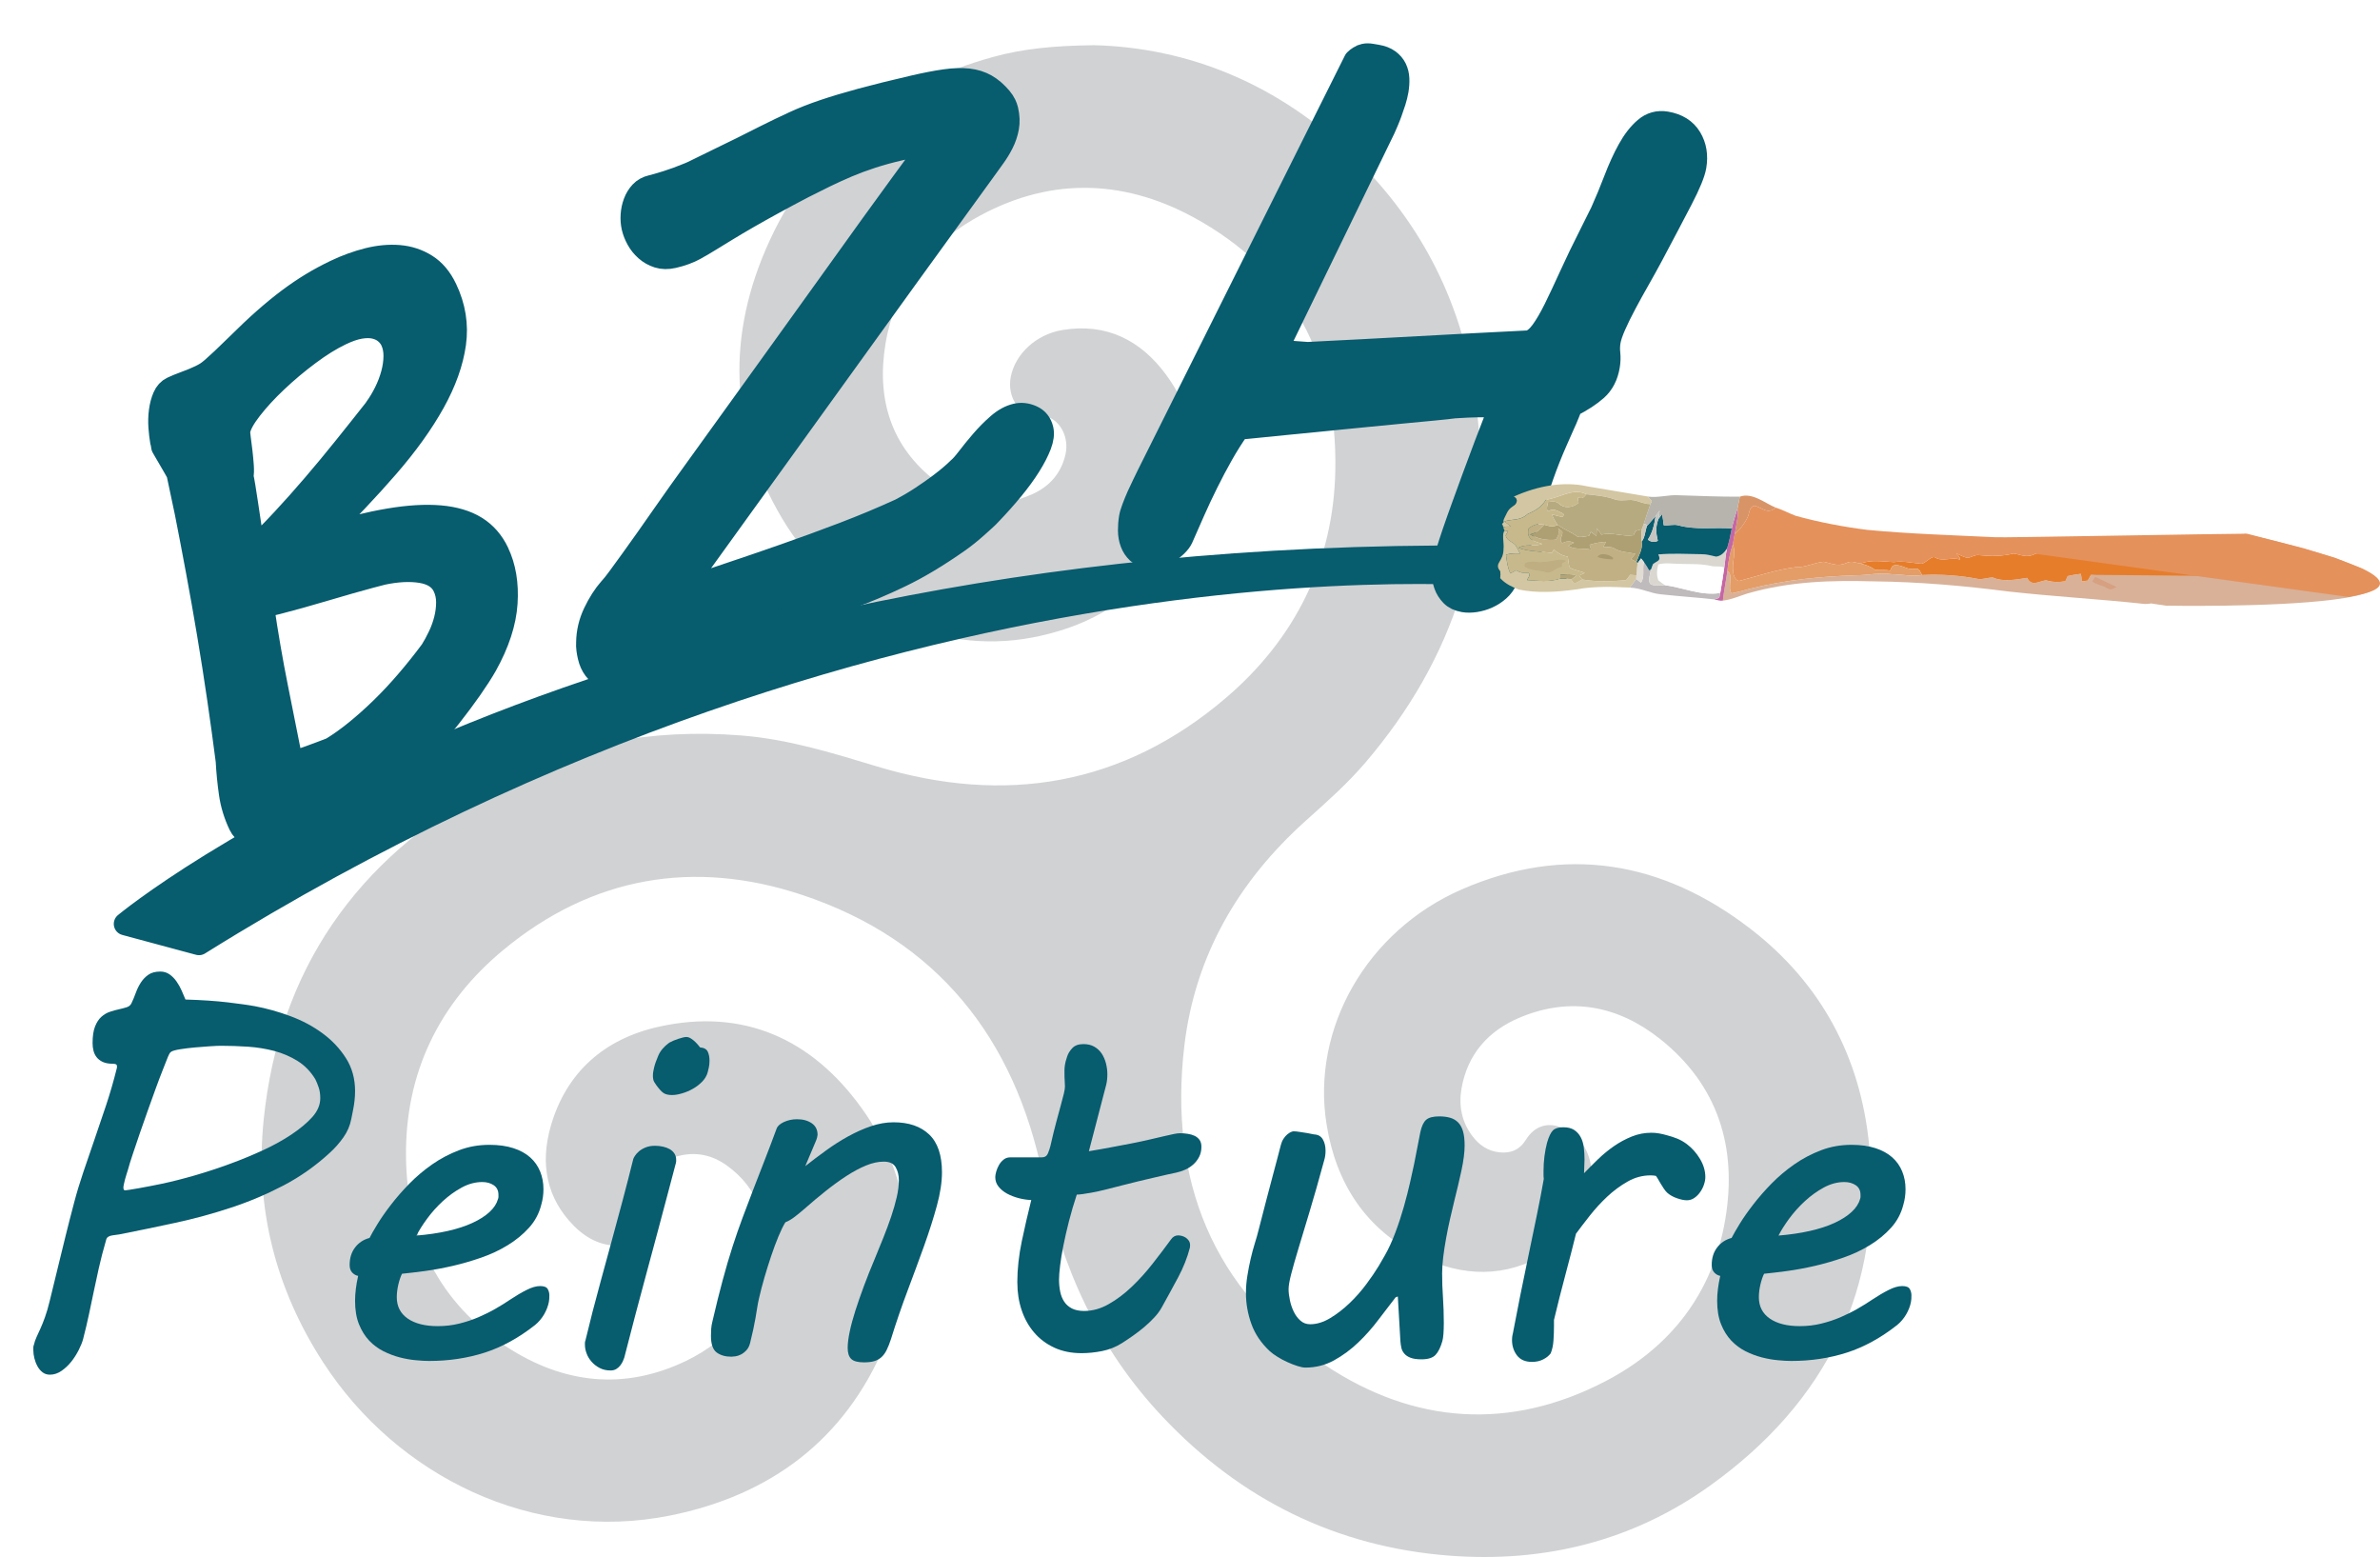
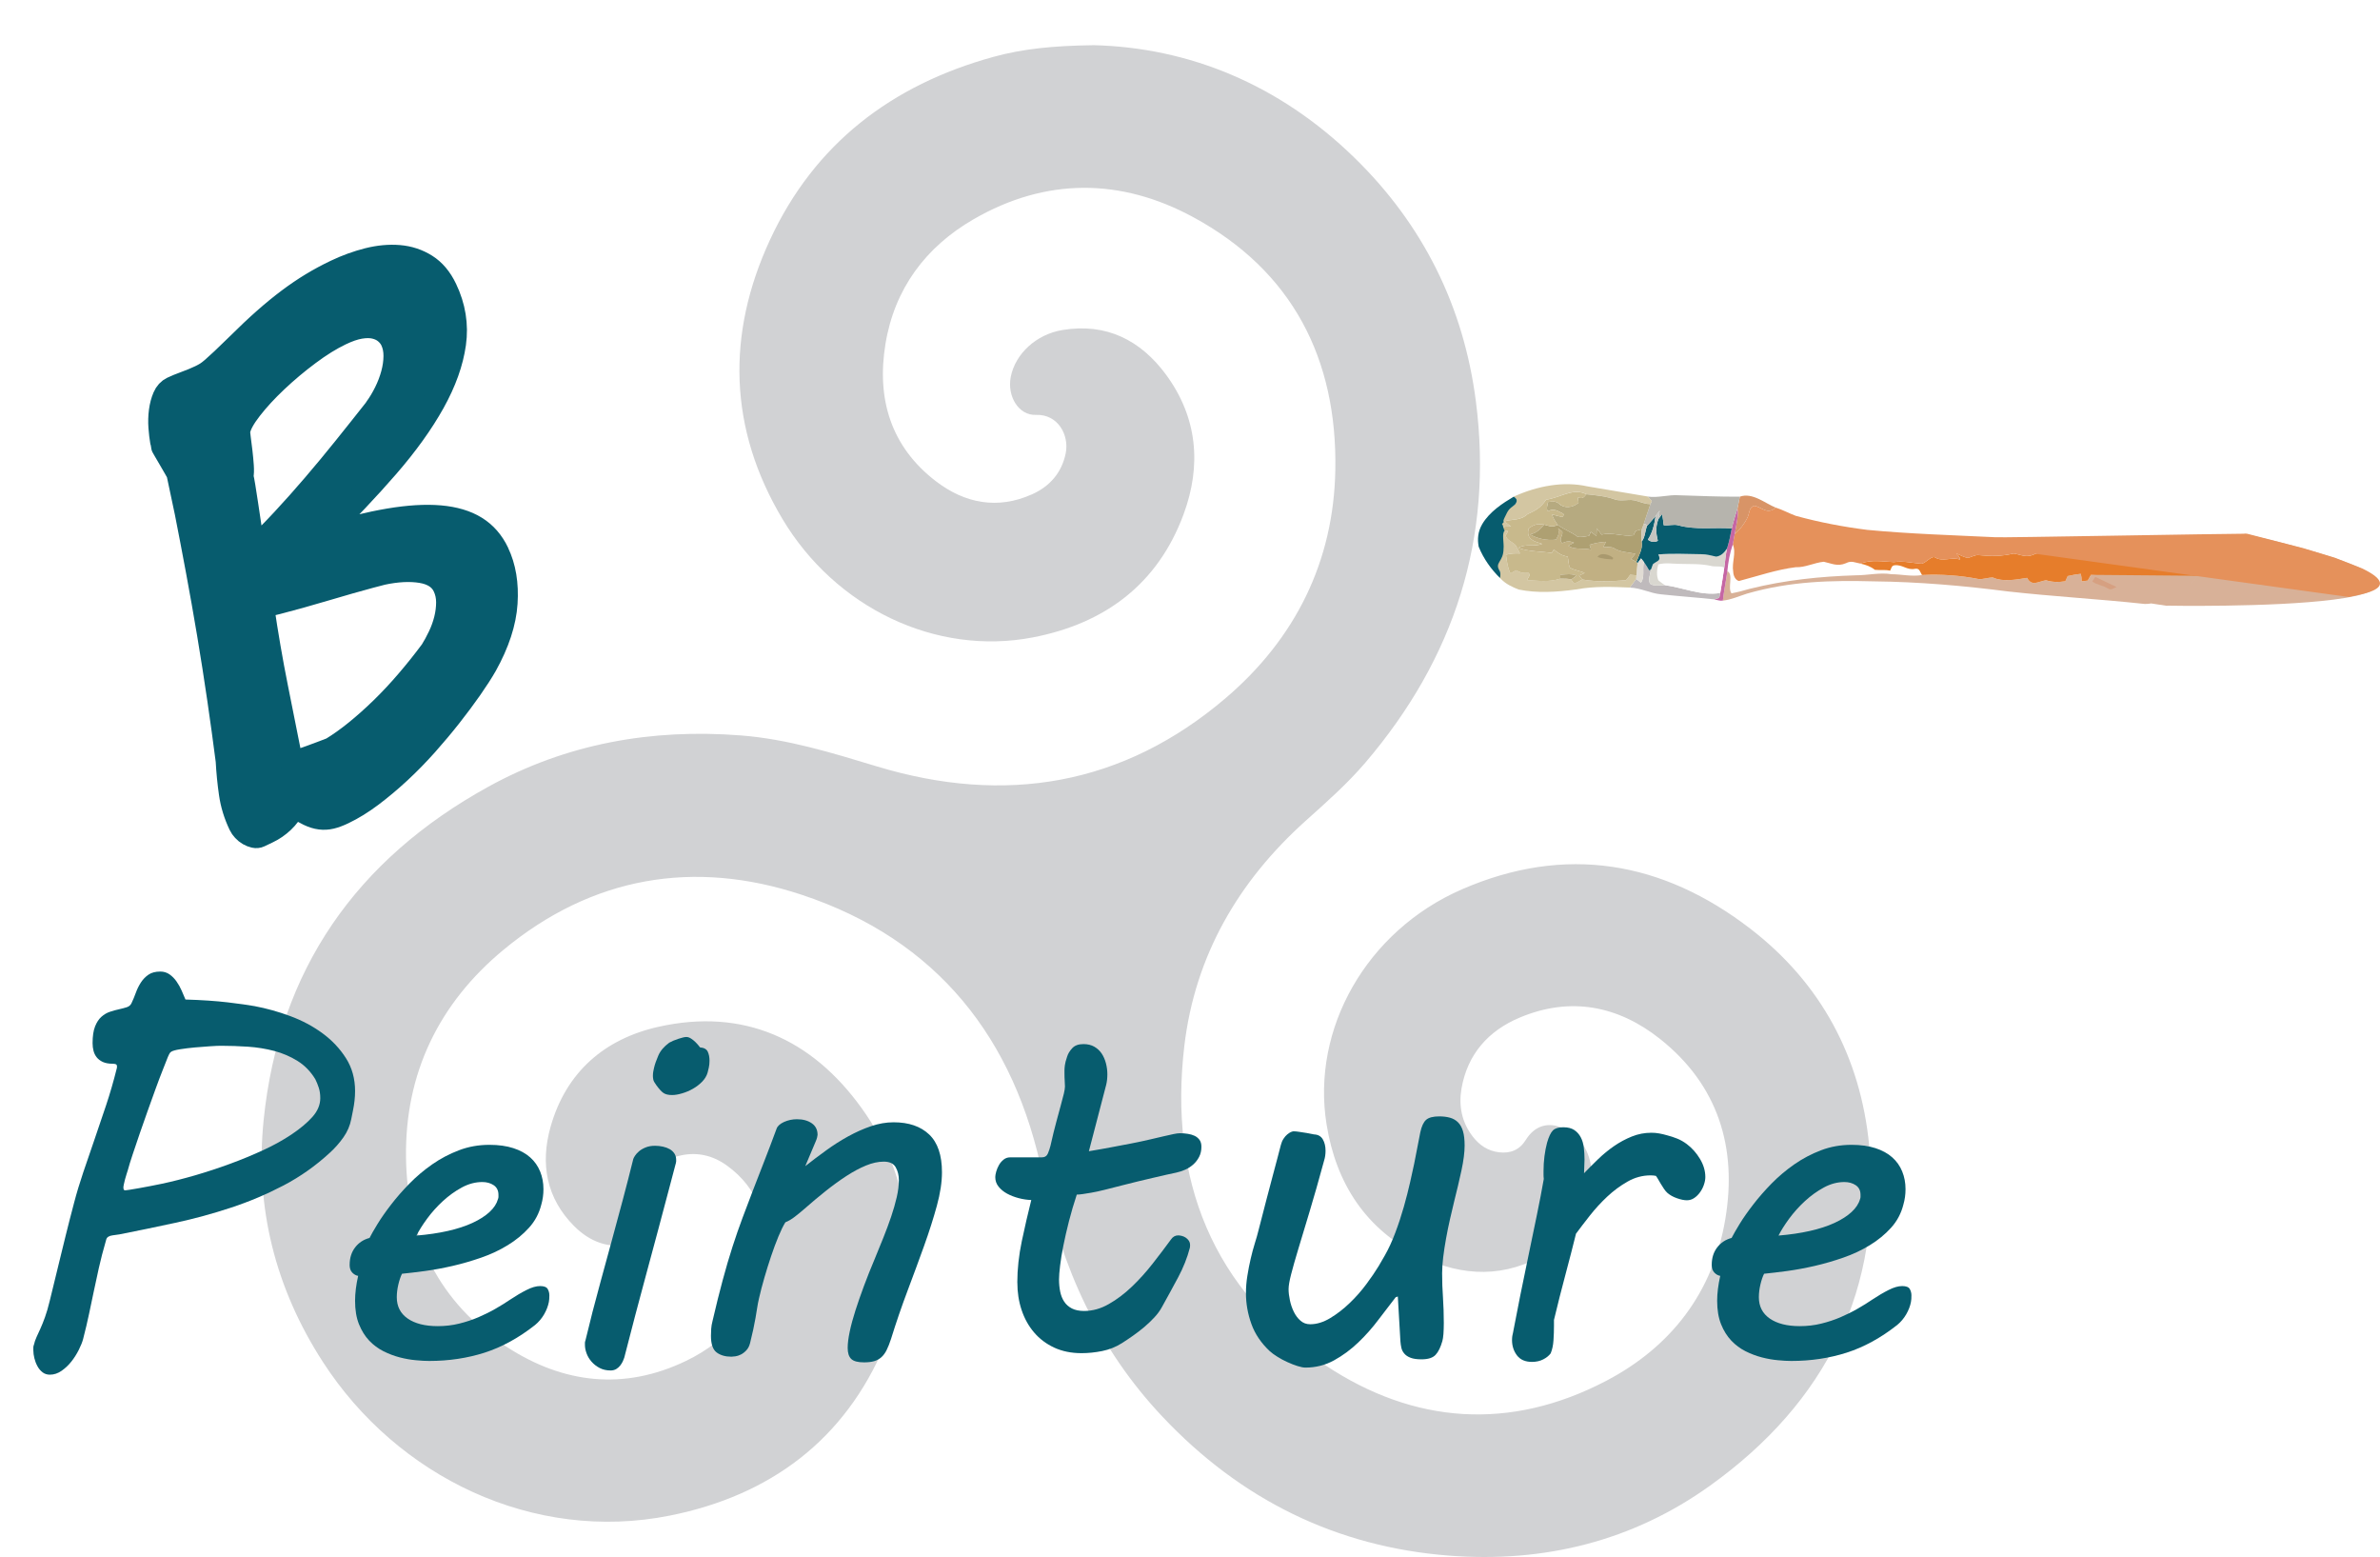
<svg xmlns="http://www.w3.org/2000/svg" id="Calque_1" data-name="Calque 1" width="1965.3" height="1285.29" viewBox="0 0 1965.3 1285.29">
  <defs>
    <style>
      .cls-1 {
        fill: #cec8ba;
      }

      .cls-2 {
        fill: #bfbabc;
      }

      .cls-3 {
        fill: #c1b083;
      }

      .cls-4 {
        fill: #b6b4ad;
      }

      .cls-5 {
        filter: url(#drop-shadow-2);
      }

      .cls-6 {
        fill: #d89467;
      }

      .cls-7 {
        stroke: #075c6e;
        stroke-linecap: round;
        stroke-linejoin: round;
        stroke-width: 18.84px;
      }

      .cls-7, .cls-8 {
        fill: #075c6e;
      }

      .cls-9 {
        fill: #a9996e;
      }

      .cls-10 {
        fill: #fff;
      }

      .cls-11 {
        fill: #e67d2b;
      }

      .cls-12 {
        fill: #d9d7d0;
      }

      .cls-13 {
        fill: #d8b198;
      }

      .cls-14 {
        fill: #bfae81;
      }

      .cls-15 {
        filter: url(#drop-shadow-1);
      }

      .cls-16 {
        fill: #b6aa80;
      }

      .cls-17 {
        fill: #aea072;
      }

      .cls-18 {
        fill: #b4a578;
      }

      .cls-19 {
        fill: #d3c6a2;
      }

      .cls-20 {
        fill: #e1dcd4;
      }

      .cls-21 {
        fill: #d1d2d4;
        fill-rule: evenodd;
      }

      .cls-22 {
        fill: #e49d66;
      }

      .cls-23 {
        fill: #c5c5c1;
      }

      .cls-24 {
        fill: #c8b98c;
      }

      .cls-25 {
        fill: #d6a081;
      }

      .cls-26 {
        fill: #c566a4;
      }

      .cls-27 {
        fill: #e5915b;
      }
    </style>
    <filter id="drop-shadow-1" x="-13.39" y="-71.7" width="1530.48" height="967.68" filterUnits="userSpaceOnUse">
      <feOffset dx="35.76" dy="35.76" />
      <feGaussianBlur result="blur" stdDeviation="35.76" />
      <feFlood flood-color="#010101" flood-opacity=".75" />
      <feComposite in2="blur" operator="in" />
      <feComposite in="SourceGraphic" />
    </filter>
    <filter id="drop-shadow-2" x="-55.25" y="719.24" width="1716.48" height="498.48" filterUnits="userSpaceOnUse">
      <feOffset dx="27.55" dy="27.55" />
      <feGaussianBlur result="blur-2" stdDeviation="27.55" />
      <feFlood flood-color="#010101" flood-opacity=".75" />
      <feComposite in2="blur-2" operator="in" />
      <feComposite in="SourceGraphic" />
    </filter>
  </defs>
  <path class="cls-21" d="M902.45,37.28c79.47,1.83,153.98,32.53,215.91,92.85,56.76,55.27,90.3,122.93,100.36,201.16,14.51,112.79-17.67,212.19-91.39,298.41-14.91,17.44-32.03,32.51-49.06,47.79-55.71,49.95-91.53,111.53-100.32,186.03-12.92,110.09,22.94,201.46,116.66,263.61,73.18,48.56,152.46,54.17,231.53,12.85,53.75-28.1,88.34-72.99,98.53-133.53,10.02-59.12-5.92-110.78-53.94-148.86-34.53-27.37-73.96-35.16-115.76-17.6-25.84,10.82-43.13,30.09-48.12,58.52-2.45,14.25.18,27.79,9.12,39.5,5.48,7.2,12.56,12.08,21.8,13.2,9.53,1.16,17.08-1.97,22.26-10.35,7.11-11.52,18.5-15.17,30.76-9.45,16.22,7.53,23.14,21.59,23.65,38.41.96,28.75-13.23,49.9-36.88,64.42-34.02,20.87-69.81,19.99-104.63,2.89-45.09-22.15-69.68-60.19-77.51-108.98-12.72-78.88,33.03-159.71,111.71-193.98,85.32-37.17,165.73-23.39,238.33,32.56,58.19,44.81,90.92,105.87,98.01,178.7,11.58,118.88-35.46,212.17-131.3,280.91-64.03,45.94-137.11,63.8-215.17,57.86-93.66-7.16-172.71-46.48-237.04-114.68-52.92-56.08-83.49-123.17-98.8-198.54-23.13-113.92-87.43-195.37-199.2-232.36-88.91-29.47-173.07-15.06-246.16,45.41-53.16,43.98-81.46,101.81-80.54,171.34.85,65.84,27.27,120.15,83.41,156.62,46.54,30.2,96.68,36.03,147.7,11.49,35.76-17.19,58.97-45.62,64.28-85.82,4.02-30.29-4.53-56.79-30.34-75.46-12.11-8.77-25.94-11.82-40.7-7.75-8.33,2.28-15.04,7.03-19.05,15-3.13,6.25-3.41,12.58-.42,18.91,8.67,18.35.77,34.56-19.25,38.83-18.33,3.93-33.98-2.24-46.68-14.95-23.16-23.13-28.15-51.66-19.59-82.01,12.79-45.29,44.66-72.69,89.27-82.65,70.02-15.62,126.39,10.14,167.3,66.76,43.78,60.58,47.93,127.78,19.49,195.67-32.99,78.65-94.68,124.45-177.22,141.04-113,22.76-225.45-31.86-286.78-126.68-39.35-60.82-56.27-127.73-49-199.57,12.6-124.42,76.9-215.47,185.46-275.31,64.77-35.71,135.07-48.15,208.72-42.39,38.67,3.03,75.27,14.38,112.18,25.55,105.81,32.05,203.43,15.91,288.34-56.62,57.19-48.88,88.94-112.46,90.27-188.08,1.65-91.61-35.39-164.36-117.47-208.76-59.65-32.29-121.64-32.68-181.3,1.83-39.55,22.87-65.28,57.39-72.73,103.06-7.36,45.12,4.39,84.72,41.88,113.34,23.73,18.08,50.67,23.35,79.01,10.71,14.67-6.53,24.67-17.69,27.99-34.02,2.97-14.66-6.15-32.33-24.65-31.62-14.09.55-23.88-15.21-20.75-31.33,3.71-19.05,21.02-35.2,42.82-38.76,36.18-5.95,64.44,8.46,85.36,36.82,26.03,35.34,29.5,74.94,14.52,115.39-21.39,57.76-65.09,90.09-124.32,101.54-80.32,15.51-163.24-24.53-206.97-97.85-44.4-74.46-46.28-152.37-10.26-230.21,36.78-79.45,100.54-127.96,184.26-151.07,24.66-6.81,49.94-9.25,82.4-9.7" />
  <g class="cls-15">
    <path class="cls-7" d="M375.21,420.29c5.7,11.93,8.04,25.89,7,41.84-1.03,15.97-6.63,33.1-16.82,51.4-3.22,5.62-7.34,12.01-12.35,19.19-5.03,7.19-10.6,14.68-16.75,22.5-6.14,7.82-12.76,15.71-19.83,23.67-7.09,7.97-14.48,15.52-22.16,22.65-7.7,7.14-15.44,13.63-23.21,19.48-7.79,5.86-15.5,10.61-23.13,14.26-3.81,1.82-7.22,3.1-10.23,3.82-3.01.71-6.04.89-9.07.51-3.04-.37-6.26-1.38-9.67-3-3.42-1.63-7.34-3.83-11.72-6.63-2.55,4.89-5.7,9.08-9.41,12.59-3.73,3.51-7.82,6.33-12.3,8.46l-6.96,3.33c-1.33.63-2.79.77-4.38.41-1.6-.36-3.16-.97-4.71-1.86-1.55-.89-2.94-2-4.19-3.36-1.25-1.33-2.23-2.74-2.94-4.23-4.04-8.45-6.71-17.11-7.97-25.97-1.29-8.86-2.16-17.85-2.66-26.98-2.1-16.3-4.42-33.35-7.03-51.15-2.59-17.79-5.38-35.54-8.34-53.26-2.97-17.72-6.04-35.13-9.23-52.24-3.18-17.11-6.27-33.29-9.29-48.55l-6.81-32.16c-.23-.51-1-1.86-2.27-4.11-1.27-2.25-2.68-4.67-4.23-7.29-1.56-2.62-2.97-5.04-4.26-7.29l-1.78-3.12-.78-4.82-.12.37c-.6-3.37-1.05-7.33-1.4-11.86-.33-4.52-.21-8.94.37-13.3.58-4.34,1.6-8.24,3.11-11.71,1.49-3.47,3.74-5.9,6.72-7.33,2.82-1.36,6.52-2.86,11.11-4.55,4.59-1.68,8.63-3.37,12.12-5.03,1.64-.79,3.22-1.64,4.73-2.56,1.49-.92,3.27-2.29,5.37-4.1,2.08-1.81,4.78-4.27,8.08-7.37,3.3-3.11,7.59-7.23,12.86-12.41,7.86-7.82,15.2-14.74,22.01-20.74,6.79-6,13.39-11.38,19.76-16.16,6.37-4.77,12.71-9.07,19.02-12.9,6.31-3.82,12.94-7.41,19.91-10.72,8.79-4.2,17.67-7.42,26.68-9.7,9-2.26,17.57-3.04,25.73-2.37,8.16.68,15.59,3.14,22.3,7.37,6.71,4.23,12.12,10.66,16.23,19.28,7.05,14.75,9.48,29.87,7.31,45.36-2.18,15.49-7.96,31.69-17.39,48.61-9.44,16.93-22.05,34.5-37.87,52.74-15.82,18.24-33.98,37.44-54.47,57.62,20.98-6.35,39.54-10.89,55.65-13.6,16.12-2.7,30.1-3.53,42.01-2.51,11.9,1.04,21.75,3.97,29.54,8.79,7.81,4.82,13.85,11.71,18.12,20.67M173.62,417.63c7.86-7.42,15.97-15.6,24.3-24.58,8.34-8.97,16.79-18.45,25.35-28.45,8.56-9.98,17.15-20.35,25.76-31.08,8.63-10.72,17.17-21.49,25.67-32.27l-.25.12c2.96-4.05,5.64-8.53,8.08-13.46,2.42-4.93,4.33-9.92,5.68-14.94,1.37-5.03,2.07-9.94,2.11-14.75.05-4.81-.84-9.11-2.66-12.93-1.19-2.48-2.96-4.68-5.3-6.63-2.34-1.93-5.25-3.3-8.67-4.1-3.44-.81-7.46-.81-12.08-.04-4.63.78-9.92,2.6-15.87,5.45-8.3,3.96-17.16,9.46-26.62,16.53-9.45,7.05-18.31,14.49-26.58,22.31-8.29,7.82-15.33,15.46-21.12,22.91-5.81,7.45-9.12,13.52-9.94,18.19-.11,1.07.05,3.22.49,6.48.44,3.25.88,6.86,1.36,10.81.45,3.96.82,7.81,1.08,11.55.26,3.74.16,6.63-.29,8.68.47,1.82,1,4.66,1.63,8.53.63,3.88,1.34,8.48,2.15,13.78.82,5.31,1.7,11.22,2.64,17.67.96,6.48,1.99,13.22,3.08,20.22M279.75,437.79c-1.82.47-5.12,1.33-9.92,2.59-4.78,1.27-10.35,2.82-16.71,4.63-6.37,1.82-13.2,3.81-20.5,5.97-7.33,2.18-14.3,4.19-20.94,6.04-6.66,1.85-12.74,3.48-18.27,4.9-5.53,1.42-9.61,2.36-12.26,2.79,3.44,23.41,7.26,45.55,11.44,66.45,4.18,20.91,8.38,41.95,12.6,63.15l17.24-6.11c3.96-1.48,7.46-2.79,10.49-3.93,3.01-1.14,4.77-1.82,5.27-2.07,6.3-3.82,13-8.59,20.04-14.3,7.04-5.71,14.13-12.04,21.3-19.02,7.15-6.97,14.19-14.5,21.11-22.61,6.93-8.08,13.56-16.38,19.87-24.9,2.19-3.49,4.36-7.48,6.49-11.96,2.14-4.49,3.81-9.09,5-13.85,1.19-4.74,1.79-9.45,1.79-14.13s-.95-9.01-2.85-13c-3.16-6.63-9.4-10.72-18.69-12.29-9.3-1.56-20.13-1.03-32.5,1.63" />
-     <path class="cls-7" d="M449.4,494.67c.1-8.52,2.03-16.68,5.78-24.53,3.74-7.85,8-14.49,12.78-19.93,1.68-1.7,4.05-4.66,7.14-8.88,3.1-4.19,6.63-9.07,10.63-14.61,3.99-5.53,8.26-11.52,12.81-17.94,4.55-6.44,9.08-12.9,13.61-19.42,4.52-6.52,8.89-12.71,13.09-18.59,4.2-5.88,7.94-11.07,11.23-15.61,22.84-31.68,43.43-60.23,61.77-85.7,18.34-25.46,34.61-48.07,48.8-67.85,14.18-19.78,26.43-36.86,36.79-51.22,10.35-14.37,19.04-26.32,26.06-35.87,7.03-9.55,12.41-16.87,16.13-21.97,3.71-5.11,6.08-8.34,7.08-9.7-4.25.41-8.61,1.04-13.13,1.9-4.51.85-8.74,1.74-12.68,2.64-8.22,1.9-15.9,4.01-23,6.31-7.11,2.31-13.83,4.81-20.19,7.49-6.35,2.71-12.49,5.49-18.42,8.37-5.94,2.89-11.94,5.88-18.01,8.98-8.41,4.38-16.5,8.71-24.28,12.97-7.79,4.25-14.97,8.26-21.54,12.05-6.57,3.78-12.45,7.26-17.65,10.45-5.22,3.18-9.55,5.83-13.01,7.96-3.79,2.38-8.15,4.94-13.07,7.68-4.93,2.75-10.89,4.93-17.86,6.55-4.66,1.07-8.87,1.01-12.64-.19-3.77-1.21-7.07-3.08-9.93-5.63-2.85-2.53-5.18-5.45-6.96-8.71-1.79-3.26-3.05-6.51-3.81-9.72-.74-3.22-1-6.6-.78-10.14.21-3.55.93-6.96,2.15-10.26,1.22-3.3,2.96-6.15,5.23-8.56,2.27-2.41,5.19-4.04,8.77-4.86,2.68-.63,6.89-1.84,12.6-3.62,5.71-1.79,11.67-3.97,17.86-6.55,1.58-.55,4.59-1.94,9.07-4.22,4.46-2.26,9.77-4.85,15.87-7.77,6.12-2.93,12.55-6.07,19.31-9.42,6.78-3.36,13.19-6.59,19.26-9.68,8.45-4.23,16.38-8.04,23.8-11.45,7.41-3.41,15.57-6.62,24.5-9.63,8.92-3,19.27-6.11,31.08-9.31,11.79-3.19,26.28-6.78,43.46-10.76,9.85-2.27,18.38-3.92,25.6-4.93,7.2-1,13.57-1.21,19.08-.6,5.52.62,10.4,2.14,14.63,4.55,4.25,2.41,8.3,5.9,12.19,10.48,1.56,1.89,2.73,3.66,3.48,5.27s1.3,3.14,1.63,4.56c1.21,5.2,1.38,10.07.55,14.59-.85,4.53-2.3,8.83-4.38,12.89-2.05,4.07-4.44,7.92-7.09,11.55-2.64,3.63-5.18,7.14-7.59,10.53-42.33,58.25-84.27,116.21-125.78,173.9-41.53,57.69-83.13,115.4-124.84,173.12,11.7-4.01,24.9-8.49,39.61-13.39,14.71-4.92,30.03-10.16,45.99-15.74,15.97-5.57,32.13-11.49,48.51-17.72,16.38-6.25,32.06-12.81,47.06-19.67,6.38-3.36,12.33-6.85,17.8-10.48,5.48-3.62,10.3-7,14.48-10.14,4.18-3.14,7.63-5.92,10.38-8.34,2.74-2.42,4.56-4.12,5.46-5.08,1.75-1.36,4.3-4.2,7.64-8.56,3.33-4.34,7.09-9,11.34-13.93,4.23-4.94,8.77-9.53,13.64-13.76,4.86-4.23,9.81-6.94,14.81-8.09,4.3-1,8.66-.49,13.08,1.49,4.42,2,7.22,5.51,8.37,10.5.84,3.59.27,7.9-1.66,12.98-1.94,5.07-4.83,10.68-8.7,16.86-3.85,6.16-8.6,12.68-14.27,19.56-5.67,6.88-11.78,13.71-18.31,20.5-1.05,1.18-2.55,2.66-4.49,4.42-1.94,1.78-4.12,3.74-6.55,5.9-2.44,2.18-4.94,4.3-7.57,6.42-2.62,2.11-5.15,4.01-7.59,5.71-17.19,12.08-33.2,21.68-48.06,28.79-14.85,7.12-29.01,13.09-42.53,17.91-13.5,4.81-26.62,9.18-39.39,13.07-12.78,3.9-25.69,8.59-38.75,14.05-8.09,3.38-17.01,7.19-26.78,11.44-9.77,4.23-19.22,8.26-28.32,12.07-9.11,3.79-17.34,7.16-24.68,10.08-7.33,2.93-12.44,4.73-15.3,5.38-12.16,2.82-21.6,2.6-28.3-.66-6.68-3.26-10.96-8.92-12.82-16.97-.47-1.97-.82-3.92-1.07-5.83-.27-1.93-.33-3.83-.21-5.75" />
-     <path class="cls-7" d="M897.63,391.59c.31-1.99,1.1-4.6,2.3-7.85,1.21-3.25,2.55-6.56,4.05-9.93,1.51-3.38,3.04-6.62,4.57-9.71,1.53-3.1,2.77-5.59,3.64-7.49L1083.3,14.15c1.11-1.11,2.3-2.03,3.52-2.75,1.07-.75,2.41-1.31,4.07-1.68,1.63-.38,3.56-.38,5.72-.01l4.62.78c3.99.67,7.23,1.92,9.71,3.74,2.49,1.82,4.36,4,5.6,6.53,1.25,2.55,1.93,5.36,2.07,8.46.14,3.1-.1,6.35-.67,9.79-.51,2.9-1.25,5.9-2.22,9-.99,3.1-2.01,6.08-3.07,8.97-1.05,2.9-2.1,5.57-3.16,8s-1.9,4.34-2.51,5.72l-89.13,183.33,26.23,1.93c29.87-1.48,60.37-3.07,91.49-4.79,31.13-1.73,61.63-3.31,91.5-4.79,3.53-1.08,6.98-3.94,10.38-8.57,3.41-4.64,7.01-10.85,10.85-18.57,3.81-7.74,8.09-16.83,12.85-27.31,4.75-10.46,10.34-22.05,16.78-34.75l8.87-17.79c3.88-8.66,7.59-17.57,11.09-26.76,3.49-9.19,7.27-17.45,11.31-24.78,4.04-7.33,8.56-13.13,13.56-17.41,5-4.27,10.78-5.86,17.31-4.77,9.23,1.56,15.89,5.72,19.95,12.46,4.08,6.74,5.37,14.56,3.86,23.43-.95,5.6-4.67,14.67-11.16,27.17-6.49,12.5-14.52,27.72-24.06,45.68-3.55,6.66-7.33,13.48-11.29,20.45-3.99,6.97-7.67,13.65-11.08,20.06-3.41,6.4-6.33,12.34-8.74,17.79-2.42,5.46-3.92,9.93-4.49,13.35-.56,3.27-.64,6.56-.27,9.89.36,3.31.25,6.79-.37,10.41-1.37,8.15-4.71,14.57-9.96,19.28-5.27,4.68-12.19,9.22-20.75,13.53-.6,1.38-1.48,3.57-2.63,6.53-1.16,2.99-2.47,6.01-3.93,9.12l-5.86,13.26c-4.23,9.55-8.04,19.15-11.44,28.82-3.41,9.67-6.63,19.27-9.63,28.83-3.03,9.56-6.14,19.08-9.31,28.61-3.19,9.52-6.78,18.87-10.75,28.08-1.53,3.47-3.66,6.42-6.4,8.83-2.73,2.44-5.77,4.38-9.09,5.88-3.31,1.49-6.71,2.49-10.15,3.03-3.44.53-6.63.56-9.52.08-4.36-.74-7.71-2.34-10.09-4.78-2.37-2.47-4.11-5.18-5.19-8.15-1.08-2.97-1.64-5.96-1.7-8.96-.05-2.99.08-5.48.42-7.46.38-2.18,1.29-5.7,2.77-10.57,1.48-4.88,3.33-10.57,5.55-17.09,2.22-6.51,4.73-13.55,7.48-21.09,2.77-7.53,5.55-15.18,8.34-22.9,6.57-17.89,13.97-37.42,22.2-58.56l-1.89-.33c-4.71-.79-9.87-1.15-15.46-1.07-5.62.08-12.38.38-20.28.9-3.63.49-8.98,1.08-16.09,1.75-7.09.66-15.19,1.44-24.28,2.31-9.08.89-18.9,1.84-29.41,2.85-10.52,1.01-20.98,2.04-31.39,3.08l-77.04,7.64c-4.63,6.49-9.14,13.6-13.53,21.34-4.37,7.74-8.55,15.6-12.5,23.6-3.97,7.98-7.67,15.89-11.13,23.68-3.45,7.79-6.72,15.16-9.74,22.11-.89,1.89-2.38,3.88-4.49,5.94-2.14,2.07-4.51,3.9-7.09,5.51-2.59,1.62-5.23,2.85-7.89,3.7-2.66.85-5.07,1.1-7.25.73-3.99-.66-7.15-2.08-9.48-4.25-2.34-2.18-4.1-4.79-5.25-7.88-1.15-3.08-1.75-6.44-1.79-10.08-.01-3.64.25-7.18.84-10.63" />
-     <path class="cls-7" d="M128.55,743.33l-60.93-16.41s383.35-318.66,1155.98-302.36c55.92,20.39,2.77,16.24,2.77,16.24,0,0-514.76-61.34-1097.82,302.53" />
  </g>
  <path class="cls-13" d="M1788.22,499.95s347.63,6.62,65.41-59.36" />
  <path class="cls-13" d="M1789.56,500.14l13.48-12.01c1.85-2.2,5.56-5.74,7.53-7.74,0,0,5.26-4.71,5.83-5.07,1.27-.79-52.03-4.33-51.18-5.62l-38.59,4.85c-.88,1.6-1.77,3.15-2.68,4.74-1.64.18-3.31.44-4.99.62,0-2.2-.27-4.26-.7-6.22-3.63.44-7.2.99-10.85,1.88-.64,1.42-1.29,2.84-1.96,4.25-5.56.93-10.9.84-15.97-.81-6.57,1.1-11.68,5.37-15.59-1.97-9.29,1.51-20.06,3.47-28.19-.26-3.83-.14-8.05,1.6-11.85,1.25-15.02-2.96-30.91-4.11-46.77-3.31-8.6,1.41-16.72-.66-25.17-.7-9.63-1.58-19.5.9-29.42.9-29.13.93-58.19,3.81-87.8,11.2-4.97,1.48-9.92,2.75-14.89,3.68-3.52-4.52,2-15.53-3.44-18.33-1.12,8.11-2.79,16.19-3.71,24.35,6.82-.73,13.3-3.67,20.06-5.82,35.87-10.29,69.73-11,104.53-10.09,37.43.4,74.42,3.66,110.88,8.33,37.46,4.19,75.38,6.29,112.88,10.33,1.77.03,3.59-.12,5.4-.42l13.15,2Z" />
  <path class="cls-25" d="M1747.78,484.56l-17.6-8.34c-.85,1.29-1.66,2.56-2.47,3.82,3.83,2.81,8.78,3.14,12.79,5.67,2.59,1.89,4.38.14,7.27-1.15" />
  <path class="cls-11" d="M1723.94,479.28c.92-1.57,1.81-3.14,2.68-4.74l89.78.77c47.02-37.4-135.45-19.49-135.62-18.15-7.48,3.79-11.35.78-17.97-.25-9.87,2.33-18.63,2.41-28.12,1.41-3.31-.62-6.2,1.27-9.57,2.27-3.42-.6-6.52-2.34-9.66-3.75,1.01,1.44,3.16,2.92,3.05,5.09-6.9-2.34-14.78,2.15-20.68-1.85-3.2-1.42-7.96,5.2-11.3,5.23-7.61-.52-14.6-2.48-22.6-1.31-9.41-.33-17.89-2.29-27.83,1.21,4.59,1.01,8.38,2.29,12.11,5.18,4.16.48,8.45-.29,12.55.71,1.18-2.12,1.19-4.22,3.67-4.46,6.55-.81,10.3,4.36,16.96,2.89,3.78-.64,4.01,2.49,5.7,5.16,15.86-.79,31.75.36,46.77,3.31,3.79.37,8.01-1.38,11.85-1.23,8.12,3.73,18.9,1.77,28.19.26,3.9,7.34,9.01,3.05,15.59,1.96,5.07,1.64,10.41,1.74,15.97.82.67-1.41,1.31-2.82,1.96-4.26,3.64-.89,7.22-1.44,10.85-1.86.42,1.96.7,4.01.7,6.2,1.67-.16,3.34-.42,4.99-.62" />
  <path class="cls-27" d="M1939.97,492.89c.19-1.31,49.18-5.33,10.38-23.73l-22.39-8.78-26.05-7.88-46.5-11.94c-21.11,0-203.26,3.4-207.41,2.94-35.44-1.71-71.1-2.75-106.12-6.09-20.05-2.53-39.69-6.31-58.89-11.55-5.66-2.07-10.9-5.05-16.71-6.85-6.71,6.19-11.44-.27-17.52-1.51-4.49,1.03-3.94,5.52-5.62,9.41-2.59,5.4-6.42,10.33-10.74,14.04-.53,2.81-1.07,5.63-1.55,8.42,3.11,7.3-1,14.72.37,22.65.11,3.41,1.94,6.99,4.77,7.59,15.75-4.14,31.14-9.44,46.87-11.39,7.66.38,15.28-3.75,23.13-4.49,6.31,1.29,11.15,4.23,18.3,1.19,4.55-2.41,7.66-.41,11.82.29,9.93-3.49,18.41-1.53,27.83-1.19,8-1.18,14.98.78,22.58,1.31,3.34-.03,8.09-6.67,11.33-5.25,5.88,4,13.75-.49,20.65,1.85.11-2.18-2.03-3.66-3.04-5.08,3.12,1.41,6.23,3.15,9.66,3.75,3.37-1.01,6.26-2.9,9.57-2.27,9.48,1,18.24.9,28.12-1.41,6.6,1.03,10.48,4.03,17.96.23l259.19,35.73Z" />
-   <path class="cls-22" d="M1587.09,474.7c-1.68-2.67-1.92-5.81-5.7-5.16-6.64,1.45-10.41-3.7-16.94-2.89-2.49.25-2.51,2.34-3.68,4.46-4.1-1-8.38-.23-12.55-.71-3.71-2.89-7.52-4.16-12.11-5.18-4.15-.7-7.26-2.71-11.81-.29-7.15,3.03-11.98.1-18.3-1.21-7.85.74-15.49,4.88-23.13,4.49-15.74,1.96-31.13,7.27-46.87,11.39-2.82-.6-4.66-4.18-4.77-7.59-1.37-7.92,2.73-15.34-.37-22.65-2.57,7.45-3.78,14.6-4.49,22.11,5.42,2.78-.1,13.79,3.44,18.31,4.96-.93,9.9-2.19,14.89-3.68,29.61-7.4,58.66-10.27,87.8-11.19,9.9,0,19.78-2.49,29.4-.92,8.45.05,16.57,2.11,25.17.7" />
  <path class="cls-6" d="M1466.29,419.02c-8.7-3.46-19.27-12.78-29.61-9.01-.7,3.26-1.37,6.44-1.96,9.68,1.03,6.45-1.15,14.3-2.3,21.28,4.31-3.73,8.15-8.66,10.74-14.05,1.67-3.89,1.12-8.38,5.62-9.41,6.08,1.23,10.81,7.7,17.52,1.51" />
  <path class="cls-26" d="M1422.66,495.82c.92-8.15,2.59-16.24,3.71-24.34.73-7.51,1.93-14.65,4.51-22.11.48-2.79,1.01-5.62,1.55-8.41,1.15-6.97,3.31-14.83,2.3-21.28-1.68,5.45-3.4,10.94-4.71,16.5-1.01,5.52-2.14,10.94-3.85,16.46-1.31,5.16-1.51,10.64-2.33,15.86-.96,7-2.16,13.98-3.34,21.01-.23,1.3-.49,2.67-.84,4.03-1.36.45-2.74.88-4.11,1.25,2.29.42,4.68,1.42,7.11,1.03" />
  <path class="cls-2" d="M1419.66,493.54c.33-1.36.6-2.73.84-4.03-15.57,2.57-30.8-4.48-45.63-6.46-3.74.05-8.49.96-11.74-.74-2.85-2.19-.38-8.59.22-12.27l-1.55.86c-1.36-2.34-2.7-4.71-4.29-6.86-1.56,5.68.92,12.09-2.48,16.94-1.31-1.01-2.63-2.05-3.96-3.11-1.68,2.44-3.51,4.82-5.33,7.19,9.23.26,16.8,4.71,25.79,5.55,14.61,1.57,29.41,2.6,44.02,4.18,1.37-.37,2.74-.79,4.11-1.25" />
  <path class="cls-10" d="M1420.49,489.51c1.18-7.03,2.38-14,3.34-21-3.42-1.66-7.61-.32-11.34-1.44-8.4-1.79-16.85-1.38-25.53-1.6-5.99-.03-11.41-1.12-17.59.38-1.31,4.42-1.57,9.56.07,13.23,1.7,1.47,3.53,2.78,5.41,3.97,14.85,1.99,30.06,9.03,45.63,6.45" />
  <path class="cls-12" d="M1423.84,468.51c.81-5.23,1.01-10.7,2.33-15.86-2.44,3.82-5.19,6.33-9.03,6.88-4.07-.93-8.03-2.05-12.38-2.03-11.93-.14-23.41-.81-35.43.19,2.75,5.52-.9,5.07-4.44,8.07l-1.55,4.27c-.6,3.68-3.07,10.09-.22,12.29,3.26,1.7,8,.78,11.74.74-1.88-1.19-3.71-2.51-5.41-3.97-1.64-3.67-1.38-8.81-.08-13.23,6.19-1.51,11.61-.41,17.6-.38,8.67.22,17.13-.18,25.53,1.6,3.73,1.12,7.92-.22,11.34,1.44" />
  <path class="cls-8" d="M1426.16,452.65c1.71-5.52,2.83-10.94,3.85-16.46-14.57-1.1-29.67,1.44-44.09-2.53-3.9-1.12-8.07.44-12.09-.1-.45-3.05-.67-6.23-1.34-9.16l-3.16,4.23c-2.42,7.2-1.82,11.46-.38,17.8-2.71,1.6-6.27.79-8.2-.97,3.99-6.16,5.31-12.39,6.34-19.37-2.36,2.82-4.79,5.53-7.2,8.23-1.36,4.05-1.49,9.37-4.25,12.74.99,6.19-2.18,10.85-4.37,16.86l.97,1,2.88-3.96c.84,1.03,1.59,2.05,2.4,3.08,1.6,2.15,2.93,4.52,4.3,6.86l1.53-.86,1.55-4.27c3.53-3.01,7.19-2.56,4.44-8.08,12.04-1,23.5-.33,35.44-.19,4.34-.01,8.3,1.1,12.37,2.03,3.83-.55,6.59-3.05,9.03-6.88" />
  <path class="cls-4" d="M1430.02,436.19c1.31-5.57,3.03-11.07,4.71-16.5.59-3.25,1.26-6.42,1.94-9.68-16.85.1-33.54-.66-50.21-1.16-8.53-.67-17.27,2.34-25.79,1.08,1.12,1.23,2.23,2.42,3.31,3.7-.37.81-.77,1.73-1.15,2.53-1.96,5.42-3.63,10.93-5.52,16.35,1.56,0,2.44.6,2.56,1.82,2.41-2.7,4.83-5.42,7.19-8.24,1.12-1.51,2.25-3.03,3.38-4.53-.23,2.38-.63,4.7-1.14,7.07l3.18-4.23c.67,2.94.89,6.12,1.33,9.18,4.03.53,8.2-1.03,12.11.1,14.42,3.96,29.51,1.44,44.09,2.53" />
  <path class="cls-20" d="M1355.04,480.98c3.4-4.85.9-11.24,2.48-16.93-.82-1.04-1.58-2.05-2.41-3.08l-2.88,3.96c-.45,3.34-.78,6.68-.95,10.04l-.21,2.9c1.33,1.05,2.63,2.11,3.96,3.11" />
  <path class="cls-23" d="M1368.95,446.44c-1.44-6.35-2.04-10.6.37-17.82.51-2.37.9-4.68,1.14-7.07-1.14,1.49-2.26,3.03-3.38,4.53-1.01,6.97-2.36,13.22-6.34,19.38,1.94,1.77,5.51,2.57,8.22.97" />
  <path class="cls-19" d="M1351.08,477.87l.21-2.92c-1.75-.16-3.44-.3-5.14-.48-1.08,1.53-2.21,3.2-3.49,4.48-12.34,1.07-24.45,1.48-36.03-.55-4.18,1.81-6.79,5.44-9.14-.03-2.92-.79-5.96-.79-9.05-.73-9.67,3.14-18.27,1.63-27.5,1.22,1.07-2.55,3.11-3.73,1.34-6-4.4.38-6.77-.1-10.38-2.14-1.58.85-3.14,1.81-4.64,2.64-2.51-5.2-2.85-9.44-3.68-15.48,3.99-1.12,7.74-1.22,11.56-1.03-1.1-2.18-2.08-4.41-3.37-6.42-2.22-3.2-7.67-4.04-8.41-8.5.67-1.16,1.33-2.31,1.96-3.47-2.14-.33-4.25-.73-6.37-1.16,2.77-3.68,5.45-2.27,8.78-2.73-1.88-1.37-3.7-2.75-5.48-4.19,6.07-2.05,12.97-.26,19.16-5.99,6.22-2.82,10.93-5.19,15.28-11.92,12.45-1.85,22.17-10.07,33.32-4.48,7.93.86,15.71,1.51,23.12,4.14,3.7,1.38,7.46.81,11.56.6,6.59-.6,11.61,3.41,18.15,3.38.4-.81.79-1.71,1.15-2.53-1.08-1.26-2.19-2.45-3.31-3.7-16.68-2.89-33.36-5.49-50.03-8.41-19.17-4.25-40.47-.62-60.67,8.48,2.94,1.68,3.29,3.85,1.01,6.57-5.53,4.18-11.55,4.53-15.12,11.94-2.03,4.57-4.42,7.49-7.67,10.96,1.18,1.05,2.36,2.14,3.53,3.18-2.59,1.82-5.09,2.07-5.64,6.14.07,11.23,7.49,15.52,12.49,22.68.52,1.64.53,3.53.1,5.72l.74.77c3.99,4.23,9.38,6.67,14.57,8.75,15.35,3.12,31.24,2.15,47.52-.07,14.91-2.78,29.79-2.16,44.24-1.56,1.84-2.36,3.66-4.75,5.34-7.19" />
  <path class="cls-3" d="M1351.28,474.96c.18-3.34.49-6.68.94-10.03l-.96-1.01c-1.42-.81-2.88-1.62-4.36-2.41,1.18-1.45,2.34-2.92,3.49-4.37-5.68-1.31-12.53-1.25-17.38-4.46-2.41-1.57-6.08-.9-9.01-1.22.7-1.41,1.4-2.82,2.11-4.2-4.63.26-8.9,1.05-13.5,2.45.34,1.34.79,2.75,1.19,4.07-6.03-1.74-13.71.45-18.74-3.27,1.57-.81,3.12-1.7,4.67-2.53-3.85-1.53-5.6-1.38-9.89.38-3.05-3.63.96-5.66.25-9.44-1.07-.9-2.2-1.82-3.34-2.67.71,4.34.38,5.23-1.88,9.24-7.46.9-15.34-.77-21.41-4.36,5.22-1.1,7.72-3.67,11.79-8-5.05-.93-7.86-.58-12.86,2.94-2.85,9.57,5.64,11.13,11.12,12.87-6.42,2.73-13.93-.41-19.65,3.37,8.51,3.12,18.42,2.82,27.52,4.15.6-.93,1.15-1.88,1.74-2.82,3.45,2.99,6.77,5.14,11.37,5.81.78,2.75.58,6.9,1.9,9.12,3.57,2.27,8.27,2.62,12.16,4.38-1.56.77-3.12,1.52-4.63,2.27l2.68,3.16c11.59,2.03,23.71,1.63,36.03.56,1.3-1.27,2.41-2.94,3.49-4.48,1.7.18,3.38.31,5.14.48" />
  <path class="cls-17" d="M1351.26,463.92c2.19-6.01,5.35-10.67,4.36-16.86-.26-3.38-.33-6.72.15-10.24-1.7.49-3.4,1.01-5.12,1.47-.56,1.18-1.16,2.36-1.71,3.52-9.27,1.45-16.9-2.7-26.45-.51-1.31-1.77-2.63-3.51-3.92-5.22-.1,2.12-.18,4.26-.26,6.42-1.58-1.18-3.18-2.33-4.68-3.46-.49,1.1-.99,2.19-1.48,3.29-3.05.55-6.55,1.31-9.45.75-5.15-3.93-11.23-5.96-16.41-9.83-4.42,2.37-7.11.85-11.03-.11-4.07,4.31-6.57,6.9-11.79,8,6.07,3.59,13.94,5.26,21.41,4.34,2.26-4.01,2.59-4.89,1.88-9.23,1.14.85,2.27,1.75,3.34,2.67.71,3.77-3.3,5.81-.25,9.44,4.29-1.77,6.04-1.92,9.89-.38-1.55.84-3.1,1.71-4.68,2.53,5.04,3.73,12.72,1.52,18.75,3.27-.4-1.31-.85-2.73-1.19-4.07,4.6-1.41,8.87-2.19,13.5-2.45-.71,1.38-1.41,2.79-2.11,4.19,2.93.32,6.6-.36,9.01,1.23,4.85,3.22,11.68,3.15,17.38,4.46-1.15,1.45-2.31,2.92-3.49,4.37,1.48.78,2.92,1.59,4.36,2.41" />
  <path class="cls-1" d="M1359.88,434.32c-.12-1.22-1-1.81-2.56-1.81l-1.55,4.3c-.48,3.52-.41,6.88-.15,10.24,2.77-3.37,2.89-8.68,4.26-12.74" />
  <path class="cls-16" d="M1355.77,436.81l1.55-4.3c1.89-5.42,3.56-10.94,5.52-16.37-6.55.03-11.57-3.99-18.16-3.38-4.08.21-7.86.78-11.55-.6-7.41-2.63-15.2-3.27-23.13-4.14-3.16,3.78-3.41,3.25-7.07,2.78.16,1.42.33,2.86.53,4.27-5.01,4.27-12.07,4.66-16,.81-2.74-2.47-5.6-1.9-9.18-1.45-.41,2.55-1.78,5.75-.05,7.59,5.16-2.84,8.11.03,12.24,1.86,1,.34.95,1.29-.18,2.96-2.99-.6-5.86-1.45-8.81-2.22,1.21,3.3,2.75,6.07,4.79,8.63,5.18,3.86,11.26,5.9,16.41,9.82,2.9.58,6.4-.19,9.44-.74.51-1.1,1-2.21,1.49-3.3,1.51,1.15,3.1,2.3,4.68,3.47.08-2.15.16-4.3.26-6.42,1.29,1.71,2.6,3.46,3.92,5.23,9.55-2.2,17.17,1.96,26.45.49.55-1.16,1.15-2.34,1.71-3.51,1.73-.45,3.42-.97,5.12-1.48" />
  <path class="cls-9" d="M1331.68,461.8l.41-1.25c-2.34-2.29-10.08-5.26-12.93-.81,4,1.64,8.2,1.79,12.52,2.05" />
  <path class="cls-24" d="M1306.62,478.4l-2.68-3.18c1.51-.74,3.05-1.51,4.63-2.27-3.9-1.77-8.59-2.1-12.16-4.37-1.34-2.22-1.12-6.38-1.9-9.12-4.62-.67-7.92-2.82-11.37-5.81-.59.93-1.14,1.89-1.74,2.82-9.09-1.34-19.01-1.03-27.53-4.16,5.72-3.77,13.22-.64,19.67-3.37-5.48-1.74-14-3.3-11.13-12.86,5.01-3.52,7.82-3.89,12.87-2.94,3.92.96,6.59,2.48,11.03.11-2.04-2.55-3.59-5.33-4.79-8.61,2.94.75,5.82,1.6,8.81,2.22,1.12-1.67,1.18-2.63.18-2.96-4.14-1.85-7.08-4.71-12.24-1.86-1.73-1.84-.38-5.04.05-7.6,3.56-.45,6.41-1,9.18,1.47,3.93,3.83,10.98,3.45,16-.82-.21-1.41-.37-2.85-.56-4.27,3.68.48,3.93,1,7.09-2.77-11.13-5.59-20.87,2.63-33.32,4.46-4.36,6.74-9.07,9.09-15.28,11.92-6.19,5.74-13.09,3.94-19.16,6,1.78,1.44,3.62,2.82,5.48,4.18-3.33.45-6.01-.96-8.77,2.73,2.11.45,4.22.84,6.35,1.16-.62,1.15-1.29,2.3-1.96,3.47.74,4.48,6.19,5.31,8.41,8.51,1.29,2.01,2.27,4.26,3.37,6.42-3.82-.18-7.56-.1-11.56,1.03.84,6.05,1.18,10.27,3.68,15.48,1.51-.82,3.07-1.79,4.64-2.64,3.63,2.05,5.99,2.53,10.38,2.15,1.77,2.27-.27,3.44-1.34,6,9.23.4,17.83,1.9,27.5-1.22l.03-3.14c4.66-.45,9.14-1.1,13.31.63-1.41,1.1-2.85,2.16-4.29,3.22,2.34,5.46,4.96,1.84,9.14.03" />
  <path class="cls-18" d="M1301.78,475.15c-4.19-1.71-8.67-1.08-13.33-.62l-.03,3.12c3.11-.07,6.15-.07,9.07.71,1.42-1.04,2.86-2.12,4.29-3.22" />
-   <path class="cls-14" d="M1289.79,468.01c.03-.96.05-1.89,0-2.82,1.21-.77,2.38-1.44,3.57-2.18-5.18-2.63-12.83.89-18.82.84-4.85.84-10.9-1.62-15.45,1.34l-.26,2.49c4.77,3.63,12.26,2.86,17.87,4.77,5.29,1.27,7.96-4.15,13.08-4.44" />
  <path class="cls-8" d="M1238.66,477.18c.44-2.19.42-4.08-.1-5.72-5-7.16,3.05-7.4,3-18.61.53-4.07-1.63-13.04.99-14.83-1.18-1.05-1.12-4.36-2.27-5.4,3.23-3.46-.15-.22,1.88-4.78,3.59-7.41,3.29-7.09,8.82-11.27,2.27-2.73,1.93-4.9-1.01-6.57-9.09,5.4-19.93,12.39-26.02,22.69-3.62,6.16-4.07,12.46-2.93,18.59,4.11,10.15,10.48,18.89,17.65,25.91" />
  <g class="cls-5">
    <path class="cls-8" d="M.39,1082.81c.52-2.32,1.28-4.55,2.25-6.64.97-2.1,2.05-4.43,3.22-7.05,1.18-2.62,2.43-5.71,3.72-9.3,1.31-3.58,2.61-8.03,3.91-13.39l7.63-31.31c1.83-7.57,3.73-15.29,5.68-23.18,1.95-7.88,4.23-16.81,6.85-26.69,2.08-7.97,4.59-16.27,7.52-24.97,2.93-8.67,6-17.63,9.2-26.88,3.19-9.27,6.42-18.79,9.69-28.58,3.26-9.78,6.18-19.89,8.79-30.34.14-.39.2-.89.2-1.55,0-1.07-.33-1.71-.96-1.96-.68-.24-1.52-.4-2.56-.4-3.26,0-5.96-.49-8.13-1.45-2.14-.99-3.84-2.28-5.08-3.84-1.25-1.56-2.11-3.33-2.64-5.36-.53-2.03-.78-4.14-.78-6.35,0-5.74.68-10.34,2.05-13.81,1.37-3.43,3.13-6.13,5.29-8.01,2.15-1.9,4.5-3.26,7.04-4.1,2.54-.87,5.02-1.53,7.44-2.05,2.41-.55,4.52-1.09,6.36-1.68,1.83-.59,3.13-1.66,3.9-3.23,1.3-2.72,2.51-5.64,3.62-8.7,1.11-3.07,2.5-5.9,4.21-8.53,1.7-2.6,3.78-4.74,6.26-6.44,2.48-1.7,5.73-2.56,9.78-2.56,2.87,0,5.41.8,7.64,2.36,2.21,1.57,4.13,3.51,5.76,5.87,1.64,2.33,3.04,4.86,4.21,7.53,1.17,2.67,2.21,5.11,3.13,7.33,13.43.4,25.06,1.17,34.91,2.34,9.85,1.17,17.25,2.23,22.21,3.12,9.77,1.84,19.6,4.57,29.44,8.23,9.85,3.64,18.71,8.38,26.6,14.18,7.9,5.79,14.36,12.65,19.37,20.54,5.01,7.88,7.53,16.92,7.53,27.11,0,5.19-.59,10.63-1.76,16.23l-1.37,6.85c-1.04,5.49-3.22,10.56-6.54,15.25-3.33,4.7-7.09,8.96-11.26,12.72-11.61,10.7-24.32,19.67-38.15,26.92-13.82,7.22-28.25,13.35-43.24,18.28-15,4.97-30.32,9.15-45.97,12.53-15.65,3.38-31.12,6.6-46.38,9.59l-5.48.77c-3,.39-4.75,1.51-5.28,3.32-2.61,9-4.66,16.89-6.16,23.68-1.51,6.77-2.9,13.3-4.21,19.48-1.31,6.19-2.61,12.38-3.91,18.58-1.3,6.18-2.92,13.07-4.88,20.63-.66,2.48-1.84,5.42-3.52,8.8-1.71,3.41-3.72,6.6-6.07,9.6-2.35,3-5.07,5.57-8.11,7.71-3.08,2.15-6.3,3.24-9.7,3.24-2.34,0-4.37-.66-6.06-1.95-1.7-1.31-3.1-2.98-4.21-5-1.11-2.02-1.96-4.2-2.54-6.57-.58-2.32-.88-4.55-.88-6.64v-2.24c0-.73.13-1.4.39-2.07M78.06,938.25c-.26.9-.62,2.04-1.09,3.41-.44,1.37-.88,2.82-1.27,4.32-.38,1.5-.72,2.86-.97,4.1-.26,1.22-.39,2.11-.39,2.63,0,.68.1,1.21.3,1.68.19.45.6.69,1.27.69.39,0,1.64-.17,3.71-.5,2.09-.31,4.61-.73,7.53-1.27,2.93-.52,6.09-1.12,9.5-1.77,3.39-.65,6.65-1.29,9.77-1.96,8.48-1.82,17.55-4.13,27.2-6.92,9.64-2.83,19.27-5.96,28.85-9.5,9.59-3.51,18.74-7.31,27.48-11.35,8.75-4.03,16.5-8.35,23.29-12.91,7.18-4.82,12.93-9.64,17.22-14.47,4.29-4.83,6.45-10,6.45-15.47,0-3.24-.42-6.16-1.27-8.7-.84-2.55-1.78-4.85-2.84-6.96-3.91-6.38-8.79-11.42-14.68-15.05-5.86-3.65-12.26-6.38-19.16-8.24-6.91-1.8-14.16-2.99-21.73-3.51-7.56-.5-15-.76-22.3-.76-1.95,0-4.92.12-8.9.39-3.99.25-8.16.58-12.53.97-4.37.39-8.42.89-12.14,1.48-3.71.57-6.22,1.26-7.52,2.05-.65.4-1.21,1.04-1.66,1.96-.46.91-.83,1.7-1.09,2.34-1.04,2.6-2.48,6.24-4.29,10.86-1.84,4.63-3.79,9.8-5.88,15.54-2.09,5.75-4.27,11.81-6.55,18.19-2.29,6.39-4.47,12.62-6.55,18.69-2.09,6.07-4.01,11.76-5.76,17.03-1.77,5.29-3.11,9.6-4.02,13.01" />
    <path class="cls-8" d="M261.18,1016.51c0-5.62,1.5-10.39,4.5-14.29,3-3.94,6.96-6.53,11.92-7.85,1.44-2.85,3.65-6.73,6.67-11.63,3-4.9,6.71-10.19,11.15-15.93,4.42-5.74,9.48-11.52,15.15-17.32,5.68-5.79,11.93-11.08,18.77-15.85,6.85-4.76,14.21-8.65,22.12-11.65,7.88-3,16.26-4.48,25.14-4.48,7.57,0,14.15.92,19.76,2.74,5.59,1.81,10.24,4.36,13.89,7.62,3.65,3.25,6.38,7.13,8.22,11.65,1.83,4.48,2.74,9.35,2.74,14.57,0,4.44-.59,8.66-1.76,12.72-1.83,7.3-5.22,13.69-10.18,19.15-4.96,5.49-10.8,10.27-17.51,14.37-6.71,4.14-14.02,7.56-21.92,10.3-7.89,2.74-15.78,5.03-23.67,6.85-7.89,1.8-15.49,3.21-22.78,4.2-7.31.97-13.64,1.73-18.98,2.25-1.17,2.34-2.18,5.32-3.03,8.91-.84,3.58-1.28,7.07-1.28,10.47,0,7.57,3.01,13.43,9,17.6,5.99,4.16,14.29,6.27,24.85,6.27,6.13,0,12.01-.69,17.6-2.07,5.6-1.36,10.92-3.13,15.96-5.28,5.01-2.16,9.74-4.5,14.17-7.05,4.43-2.55,8.47-5.04,12.14-7.55,4.69-3.12,9.16-5.76,13.4-7.89,4.23-2.16,7.99-3.25,11.25-3.25s5.34.84,6.26,2.45c.91,1.65,1.36,3.37,1.36,5.19,0,1.06-.02,2.05-.1,3.02-.06,1-.16,1.8-.3,2.45-.65,3.4-1.95,6.79-3.9,10.18-1.96,3.4-4.44,6.32-7.44,8.82-13.56,10.69-27.49,18.3-41.77,22.88-14.28,4.55-29.52,6.84-45.68,6.84-3.13,0-6.81-.18-11.06-.61-4.24-.36-8.63-1.14-13.2-2.31-4.56-1.18-9.08-2.87-13.5-5.08-4.43-2.25-8.39-5.17-11.85-8.82-3.44-3.64-6.25-8.16-8.41-13.5-2.15-5.36-3.22-11.81-3.22-19.37,0-6.14.84-12.98,2.54-20.55-1.7-.25-3.3-1.14-4.79-2.62-1.51-1.53-2.25-3.69-2.25-6.55M383.66,962.3c.25-.65.39-1.23.39-1.76v-1.75c0-3.54-1.31-6.16-3.91-7.94-2.62-1.74-5.74-2.63-9.4-2.63-5.74,0-11.38,1.49-16.91,4.48-5.56,3-10.77,6.75-15.67,11.25-4.88,4.51-9.22,9.33-13,14.48-3.78,5.15-6.72,9.8-8.8,13.98,9.38-.77,18-2.04,25.82-3.8,7.83-1.77,14.64-3.98,20.44-6.66,5.8-2.68,10.49-5.68,14.09-9.01,3.59-3.31,5.9-6.86,6.95-10.65" />
    <path class="cls-8" d="M461.52,1056.2c1.96-7.53,4.29-16.36,7.04-26.41,2.74-10.02,5.64-20.65,8.71-31.87,3.06-11.24,6.16-22.7,9.3-34.44,3.12-11.73,6.06-23.14,8.8-34.23.13-.53.58-1.39,1.37-2.65.77-1.22,1.89-2.46,3.32-3.71,1.44-1.23,3.25-2.32,5.48-3.22,2.22-.92,4.82-1.38,7.83-1.38,2.22,0,4.37.24,6.46.7,2.08.44,3.95,1.15,5.57,2.05,1.64.92,2.93,2.12,3.93,3.62.97,1.5,1.46,3.23,1.46,5.19v1.28c0,.45-.06.87-.2,1.27l-5.48,20.74c-6.13,23.22-12.35,46.49-18.68,69.83-6.34,23.35-12.5,46.77-18.5,70.26-.26.77-.64,1.75-1.16,2.93-.53,1.17-1.26,2.34-2.15,3.5-.92,1.17-2.03,2.16-3.33,2.94-1.31.78-2.87,1.17-4.7,1.17-3.39,0-6.38-.7-9-2.06-2.61-1.36-4.82-3.09-6.65-5.19-1.83-2.06-3.2-4.35-4.12-6.85-.9-2.45-1.36-4.82-1.36-7.03v-1.77c0-.51.13-1.09.39-1.75l5.68-22.9ZM512.58,853.73c.64-2.74,1.81-6.07,3.51-9.99,1.7-3.89,4.7-7.43,9-10.56,2.09-1.16,4.63-2.25,7.64-3.22,3-.98,5.14-1.48,6.45-1.48s2.64.46,4.01,1.38c1.37.91,2.57,1.88,3.62,2.93,1.31,1.3,2.54,2.73,3.71,4.29,3.25.26,5.38,1.45,6.36,3.52.98,2.1,1.46,4.56,1.46,7.43,0,2.1-.18,3.98-.57,5.69-.4,1.7-.73,3.06-.99,4.1-.77,2.74-2.28,5.24-4.48,7.53-2.23,2.28-4.77,4.23-7.64,5.87-2.87,1.64-5.88,2.91-9,3.81-3.12.92-5.88,1.38-8.21,1.38-3,0-5.32-.54-6.94-1.57-1.64-1.04-3.69-3.27-6.16-6.66-1.45-1.95-2.26-3.47-2.44-4.6-.21-1.1-.31-2.04-.31-2.83,0-1.45.09-2.71.31-3.81.18-1.11.41-2.19.68-3.23" />
    <path class="cls-8" d="M702.15,931.39c-4.56,0-9.46,1.07-14.67,3.22-5.21,2.15-10.63,5.07-16.23,8.71-5.61,3.65-11.31,7.81-17.13,12.43-5.81,4.63-11.51,9.42-17.12,14.36-2.87,2.49-5.6,4.74-8.22,6.75-2.61,2.03-5.21,3.56-7.82,4.61-1.83,3-3.76,6.93-5.77,11.82-2.03,4.91-4.02,10.25-5.97,16.06-1.94,5.79-3.81,11.72-5.57,17.8-1.77,6.06-3.22,11.71-4.4,16.91-.65,2.74-1.17,5.43-1.56,8.03-.4,2.63-.84,5.38-1.37,8.32-.53,2.92-1.15,6.1-1.86,9.5-.72,3.38-1.6,7.18-2.65,11.33-.65,2.5-1.69,4.47-3.12,5.96-1.43,1.52-2.93,2.66-4.51,3.44-1.57.78-3.06,1.26-4.5,1.46-1.44.21-2.54.3-3.32.3-4.96,0-9-1.17-12.14-3.5-3.13-2.37-4.7-6.92-4.7-13.71,0-1.84.06-3.75.2-5.77.13-2.02.52-4.26,1.17-6.76,2.86-12.38,5.65-23.53,8.32-33.42,2.66-9.94,5.38-19.13,8.11-27.61,2.74-8.48,5.51-16.47,8.32-23.96,2.81-7.5,5.67-15.06,8.61-22.7,2.93-7.62,6-15.52,9.19-23.67,3.2-8.16,6.62-17.18,10.28-27.1.78-2.21,2.84-4.06,6.15-5.57,3.33-1.5,6.88-2.25,10.68-2.25,4.95,0,9.01,1.11,12.22,3.33,3.2,2.21,4.79,5.41,4.79,9.57,0,.4-.14,1.12-.39,2.15-.25,1.04-.64,2.15-1.17,3.32l-8.6,20.37c5.47-4.32,11.16-8.62,17.12-12.93,5.92-4.31,12.02-8.19,18.29-11.65,6.26-3.44,12.56-6.26,18.88-8.41,6.32-2.15,12.56-3.22,18.69-3.22,12.52,0,22.3,3.37,29.35,10.07,7.05,6.73,10.56,17.14,10.56,31.21,0,8.08-1.4,17.28-4.2,27.58-2.82,10.3-6.33,21.35-10.57,33.17-4.24,11.79-8.81,24.18-13.7,37.16-4.9,12.99-9.42,26.2-13.59,39.64-1.18,3.63-2.4,6.72-3.63,9.17-1.23,2.5-2.7,4.47-4.39,5.98-1.7,1.5-3.69,2.57-5.97,3.23-2.29.64-5.05.97-8.32.97-5.09,0-8.61-.93-10.56-2.82-1.96-1.9-2.93-4.93-2.93-9.12,0-3.64.55-8.09,1.67-13.39,1.1-5.28,2.67-11.09,4.7-17.42,2.03-6.32,4.36-13.06,7.04-20.26,2.67-7.14,5.56-14.47,8.71-21.89,2.47-5.99,4.92-12.01,7.33-18.01,2.41-6,4.56-11.79,6.46-17.4,1.9-5.61,3.42-10.96,4.6-16.05,1.17-5.08,1.75-9.77,1.75-14.08,0-4.05-.88-7.6-2.64-10.67-1.76-3.06-5.05-4.59-9.89-4.59" />
    <path class="cls-8" d="M812.5,1031.16c0-10.94,1.25-22.34,3.71-34.13,2.49-11.82,5.1-23.12,7.82-33.95-3.4-.13-6.85-.65-10.37-1.56-3.51-.93-6.7-2.15-9.58-3.71-2.86-1.56-5.22-3.49-7.04-5.78-1.85-2.28-2.74-4.91-2.74-7.91,0-1.17.26-2.68.78-4.51.51-1.83,1.27-3.64,2.25-5.37.99-1.78,2.26-3.26,3.83-4.52,1.56-1.22,3.3-1.86,5.29-1.86h26.2c2.49,0,4.19-1.07,5.11-3.22.9-2.15,1.61-4.27,2.13-6.36,1.7-7.57,3.28-14.12,4.8-19.66,1.49-5.54,2.76-10.24,3.81-14.09,1.06-3.84,1.86-6.96,2.46-9.4.57-2.41.88-4.33.88-5.76,0-1.69-.07-3.32-.21-4.89-.13-1.57-.19-3.72-.19-6.47v-1.95c0-1.04.1-2.41.31-4.09.18-1.7.81-4.12,1.87-7.24.76-2.48,2.21-4.84,4.28-7.05,2.1-2.23,5.15-3.33,9.2-3.33,3.51,0,6.51.72,8.99,2.15,2.49,1.44,4.51,3.33,6.09,5.67,1.56,2.36,2.71,5.02,3.5,8.03.77,3,1.18,5.99,1.18,9,0,3.26-.33,6.2-.98,8.8l-14.28,54.78c7.03-1.17,13.29-2.27,18.77-3.32,5.48-1.03,10.94-2.08,16.44-3.12,5.99-1.18,11.16-2.29,15.54-3.33,4.36-1.03,8.11-1.91,11.25-2.63,3.12-.73,5.77-1.31,7.94-1.77,2.15-.46,3.94-.68,5.37-.68,2.09,0,4.21.16,6.37.5,2.11.31,4.02.87,5.67,1.65,1.6.78,2.95,1.9,4.01,3.33,1.02,1.45,1.56,3.31,1.56,5.67,0,3.13-.62,5.91-1.87,8.33-1.25,2.42-2.82,4.48-4.8,6.26-1.94,1.74-4.18,3.2-6.63,4.31-2.5,1.1-4.96,1.91-7.45,2.45-2.08.39-4.78.98-8.11,1.75-3.33.79-6.96,1.64-10.94,2.53-4,.93-8.15,1.9-12.43,2.94-4.31,1.06-8.48,2.09-12.53,3.13-6,1.56-11.12,2.87-15.36,3.91-4.24,1.03-7.85,1.83-10.86,2.34-3,.53-5.43.92-7.33,1.17-1.9.26-3.42.39-4.61.39-2.46,7.44-4.61,14.74-6.45,21.92-1.84,7.17-3.34,13.86-4.59,20.04-1.26,6.2-2.15,11.74-2.73,16.65-.6,4.89-.89,8.7-.89,11.44,0,3.52.33,6.88.96,10.08.68,3.2,1.77,5.95,3.35,8.3,1.55,2.35,3.68,4.2,6.34,5.58,2.69,1.36,6.05,2.05,10.1,2.05,6.9,0,13.68-1.88,20.32-5.68,6.67-3.77,13.02-8.57,19.09-14.38,6.06-5.79,11.8-12.16,17.21-19.08,5.41-6.89,10.4-13.49,14.96-19.74,1.58-2.35,3.59-3.52,6.08-3.52.78,0,1.73.14,2.83.39,1.11.26,2.19.72,3.24,1.38,1.03.65,1.92,1.5,2.63,2.53.72,1.04,1.1,2.27,1.1,3.7,0,1.06-.07,1.84-.21,2.35-2.1,8.08-5.32,16.2-9.68,24.37-4.38,8.14-8.83,16.34-13.4,24.55-1.56,2.86-3.62,5.69-6.16,8.41-2.54,2.73-5.32,5.39-8.32,7.94-3.01,2.53-6.14,4.94-9.39,7.23-3.28,2.29-6.33,4.35-9.2,6.16-4.96,3.13-10.37,5.28-16.23,6.47-5.88,1.18-11.54,1.75-17.03,1.75-8.47,0-16.01-1.54-22.59-4.59-6.58-3.07-12.15-7.26-16.62-12.54-4.51-5.28-7.94-11.44-10.28-18.49-2.36-7.05-3.52-14.6-3.52-22.69" />
    <path class="cls-8" d="M1030.05,917.89c.53-2.08,1.27-3.88,2.26-5.38.98-1.5,2-2.7,3.13-3.62,1.11-.9,2.12-1.56,3.02-1.95.92-.39,1.64-.59,2.15-.59,1.45,0,3.13.17,5.09.5,1.96.32,3.86.61,5.68.87,2.08.41,4.1.79,6.08,1.18,3.39.13,5.82,1.51,7.32,4.1,1.52,2.62,2.25,5.74,2.25,9.4,0,2.87-.38,5.54-1.16,8.01-4.43,16.3-8.48,30.5-12.12,42.55-3.68,12.07-6.76,22.34-9.3,30.83-2.55,8.45-4.51,15.37-5.87,20.71-1.38,5.36-2.07,9.4-2.07,12.14s.36,5.81,1.09,9.2c.7,3.38,1.78,6.55,3.23,9.5,1.42,2.92,3.25,5.38,5.48,7.31,2.21,1.98,4.88,2.97,8.01,2.97,5.48,0,11.02-1.71,16.63-5.11,5.61-3.38,10.95-7.52,16.05-12.43,5.09-4.88,9.67-10.1,13.78-15.64,4.1-5.54,7.48-10.47,10.07-14.77l5.11-8.8c3.13-5.49,6.04-11.78,8.7-18.89,2.68-7.11,5.02-14.25,7.05-21.42,2.02-7.14,3.74-13.91,5.17-20.24,1.45-6.33,2.54-11.38,3.33-15.16l5.08-26.03c1.06-4.95,2.66-8.37,4.81-10.27,2.15-1.88,5.76-2.83,10.85-2.83,3.27,0,6.18.36,8.8,1.08,2.62.73,4.82,1.99,6.67,3.82,1.83,1.81,3.19,4.26,4.1,7.33.91,3.06,1.36,7.02,1.36,11.84,0,5.61-.88,12.48-2.63,20.63-1.77,8.16-3.7,16.35-5.78,24.56-1.17,4.83-2.38,9.95-3.62,15.36-1.23,5.41-2.35,10.82-3.31,16.22-.98,5.42-1.77,10.57-2.36,15.46-.59,4.91-.88,9.3-.88,13.21,0,6.66.21,13.3.7,19.98.43,6.64.69,13.69.69,21.13,0,3.38-.13,6.38-.3,9-.21,2.57-.51,4.56-.89,5.84-1.44,5.11-3.29,8.89-5.58,11.35-2.29,2.5-6.16,3.74-11.64,3.74-3.79,0-6.79-.43-8.99-1.28-2.23-.83-3.96-1.98-5.19-3.43-1.26-1.44-2.06-3.03-2.45-4.8-.39-1.75-.66-3.55-.79-5.36l-2.14-36.99-1.76.59c-4.31,5.49-8.99,11.61-14.1,18.38-5.08,6.79-10.68,13.12-16.82,18.98-6.13,5.86-12.8,10.81-20.04,14.78-7.25,3.98-15.11,5.95-23.57,5.95-1.69,0-3.87-.43-6.55-1.28-2.68-.84-5.45-1.92-8.32-3.24-2.88-1.28-5.62-2.75-8.22-4.39-2.61-1.63-4.7-3.13-6.28-4.57-7.14-6.68-12.25-14.16-15.25-22.53-3-8.33-4.5-16.82-4.5-25.43,0-4.82.39-9.64,1.19-14.47.76-4.84,1.69-9.49,2.72-13.96,1.04-4.53,2.18-8.76,3.42-12.74,1.26-3.96,2.27-7.56,3.03-10.68,2.49-9.77,4.7-18.38,6.67-25.82,1.94-7.43,3.67-13.94,5.17-19.56,1.5-5.59,2.79-10.39,3.82-14.37,1.03-3.97,1.96-7.47,2.73-10.47" />
    <path class="cls-8" d="M1221.97,1071.87c1.7-9.13,3.66-19.18,5.87-30.12,2.24-10.96,4.51-22.07,6.85-33.28,2.36-11.21,4.64-22.22,6.85-33.06,2.23-10.83,4.13-20.71,5.7-29.73-.16-1.31-.21-2.45-.21-3.42v-3.24c0-4.03.25-8.07.77-12.14.53-4.03,1.25-7.75,2.15-11.14,1.44-4.96,3.03-8.33,4.8-10.08,1.74-1.76,4.6-2.65,8.51-2.65s6.82.76,9.11,2.25c2.26,1.51,4.07,3.49,5.37,5.98,1.32,2.47,2.16,5.32,2.54,8.49.39,3.21.59,6.5.59,9.89,0,1.83-.07,3.85-.2,6.06-.13,2.23-.19,4-.19,5.29,3.65-3.78,7.53-7.66,11.63-11.64,4.12-3.97,8.49-7.57,13.12-10.76,4.63-3.19,9.53-5.84,14.68-7.91,5.14-2.08,10.53-3.12,16.15-3.12,2.22,0,4.41.18,6.55.58,2.16.39,4.33.91,6.55,1.56,2.59.65,5.3,1.53,8.1,2.64,2.8,1.11,5.51,2.65,8.11,4.6,4.31,3.26,7.94,7.34,10.86,12.22,2.93,4.9,4.4,9.89,4.4,14.98,0,1.95-.38,4.06-1.17,6.35-.77,2.28-1.87,4.38-3.23,6.25-1.36,1.9-2.95,3.47-4.78,4.7-1.84,1.26-3.86,1.86-6.08,1.86s-4.93-.55-8.11-1.66c-3.2-1.1-5.82-2.57-7.92-4.39-.91-.78-1.85-1.9-2.83-3.33-.98-1.44-1.9-2.87-2.74-4.31-.85-1.44-1.61-2.76-2.34-4.01-.72-1.23-1.27-2.05-1.65-2.45-.66-.13-1.38-.22-2.16-.3-.78-.05-1.51-.1-2.14-.1-6.67,0-13.02,1.69-18.98,5.09-5.99,3.4-11.62,7.53-16.84,12.42-5.21,4.9-10.01,10.11-14.37,15.66-4.36,5.54-8.19,10.53-11.45,14.96-2.62,10.55-5.5,21.81-8.7,33.74-3.22,11.93-6.36,24.45-9.49,37.47v4.89c0,3.91-.13,7.89-.41,11.96-.25,4.02-1.02,7.61-2.32,10.75-1.45,1.94-3.5,3.61-6.17,4.97-2.67,1.38-5.78,2.07-9.3,2.07-5.49,0-9.59-1.79-12.34-5.36-2.72-3.61-4.1-7.82-4.1-12.64,0-2.23.33-4.51.98-6.84" />
    <path class="cls-8" d="M1385.92,1016.51c0-5.62,1.5-10.39,4.5-14.29,3.01-3.94,6.98-6.53,11.92-7.85,1.45-2.85,3.67-6.73,6.67-11.63,3-4.9,6.72-10.19,11.16-15.93,4.41-5.74,9.47-11.52,15.13-17.32,5.69-5.79,11.95-11.08,18.79-15.85,6.85-4.76,14.21-8.65,22.11-11.65,7.89-3,16.26-4.48,25.15-4.48,7.57,0,14.14.92,19.76,2.74,5.58,1.81,10.23,4.36,13.89,7.62,3.65,3.25,6.39,7.13,8.21,11.65,1.84,4.48,2.74,9.35,2.74,14.57,0,4.44-.58,8.66-1.76,12.72-1.83,7.3-5.23,13.69-10.17,19.15-4.96,5.49-10.8,10.27-17.51,14.37-6.72,4.14-14.03,7.56-21.93,10.3-7.89,2.74-15.77,5.03-23.67,6.85-7.89,1.8-15.48,3.21-22.78,4.2-7.3.97-13.64,1.73-18.97,2.25-1.18,2.34-2.19,5.32-3.04,8.91-.84,3.58-1.27,7.07-1.27,10.47,0,7.57,3,13.43,9,17.6,5.99,4.16,14.28,6.27,24.84,6.27,6.13,0,12.01-.69,17.6-2.07,5.61-1.36,10.93-3.13,15.96-5.28,5-2.16,9.74-4.5,14.17-7.05,4.42-2.55,8.48-5.04,12.14-7.55,4.7-3.12,9.16-5.76,13.4-7.89,4.24-2.16,7.99-3.25,11.25-3.25s5.34.84,6.27,2.45c.91,1.65,1.35,3.37,1.35,5.19,0,1.06,0,2.05-.08,3.02-.07,1-.17,1.8-.31,2.45-.63,3.4-1.94,6.79-3.89,10.18-1.97,3.4-4.43,6.32-7.44,8.82-13.56,10.69-27.49,18.3-41.78,22.88-14.28,4.55-29.5,6.84-45.68,6.84-3.12,0-6.81-.18-11.06-.61-4.23-.36-8.63-1.14-13.19-2.31-4.57-1.18-9.08-2.87-13.52-5.08-4.43-2.25-8.37-5.17-11.83-8.82-3.44-3.64-6.27-8.16-8.41-13.5-2.15-5.36-3.23-11.81-3.23-19.37,0-6.14.85-12.98,2.55-20.55-1.7-.25-3.3-1.14-4.79-2.62-1.51-1.53-2.26-3.69-2.26-6.55M1508.4,962.3c.24-.65.38-1.23.38-1.76v-1.75c0-3.54-1.31-6.16-3.93-7.94-2.6-1.74-5.73-2.63-9.38-2.63-5.75,0-11.38,1.49-16.92,4.48-5.55,3-10.76,6.75-15.66,11.25-4.88,4.51-9.22,9.33-13.01,14.48-3.77,5.15-6.72,9.8-8.8,13.98,9.39-.77,18-2.04,25.82-3.8,7.83-1.77,14.66-3.98,20.45-6.66,5.79-2.68,10.49-5.68,14.08-9.01,3.59-3.31,5.91-6.86,6.96-10.65" />
  </g>
</svg>